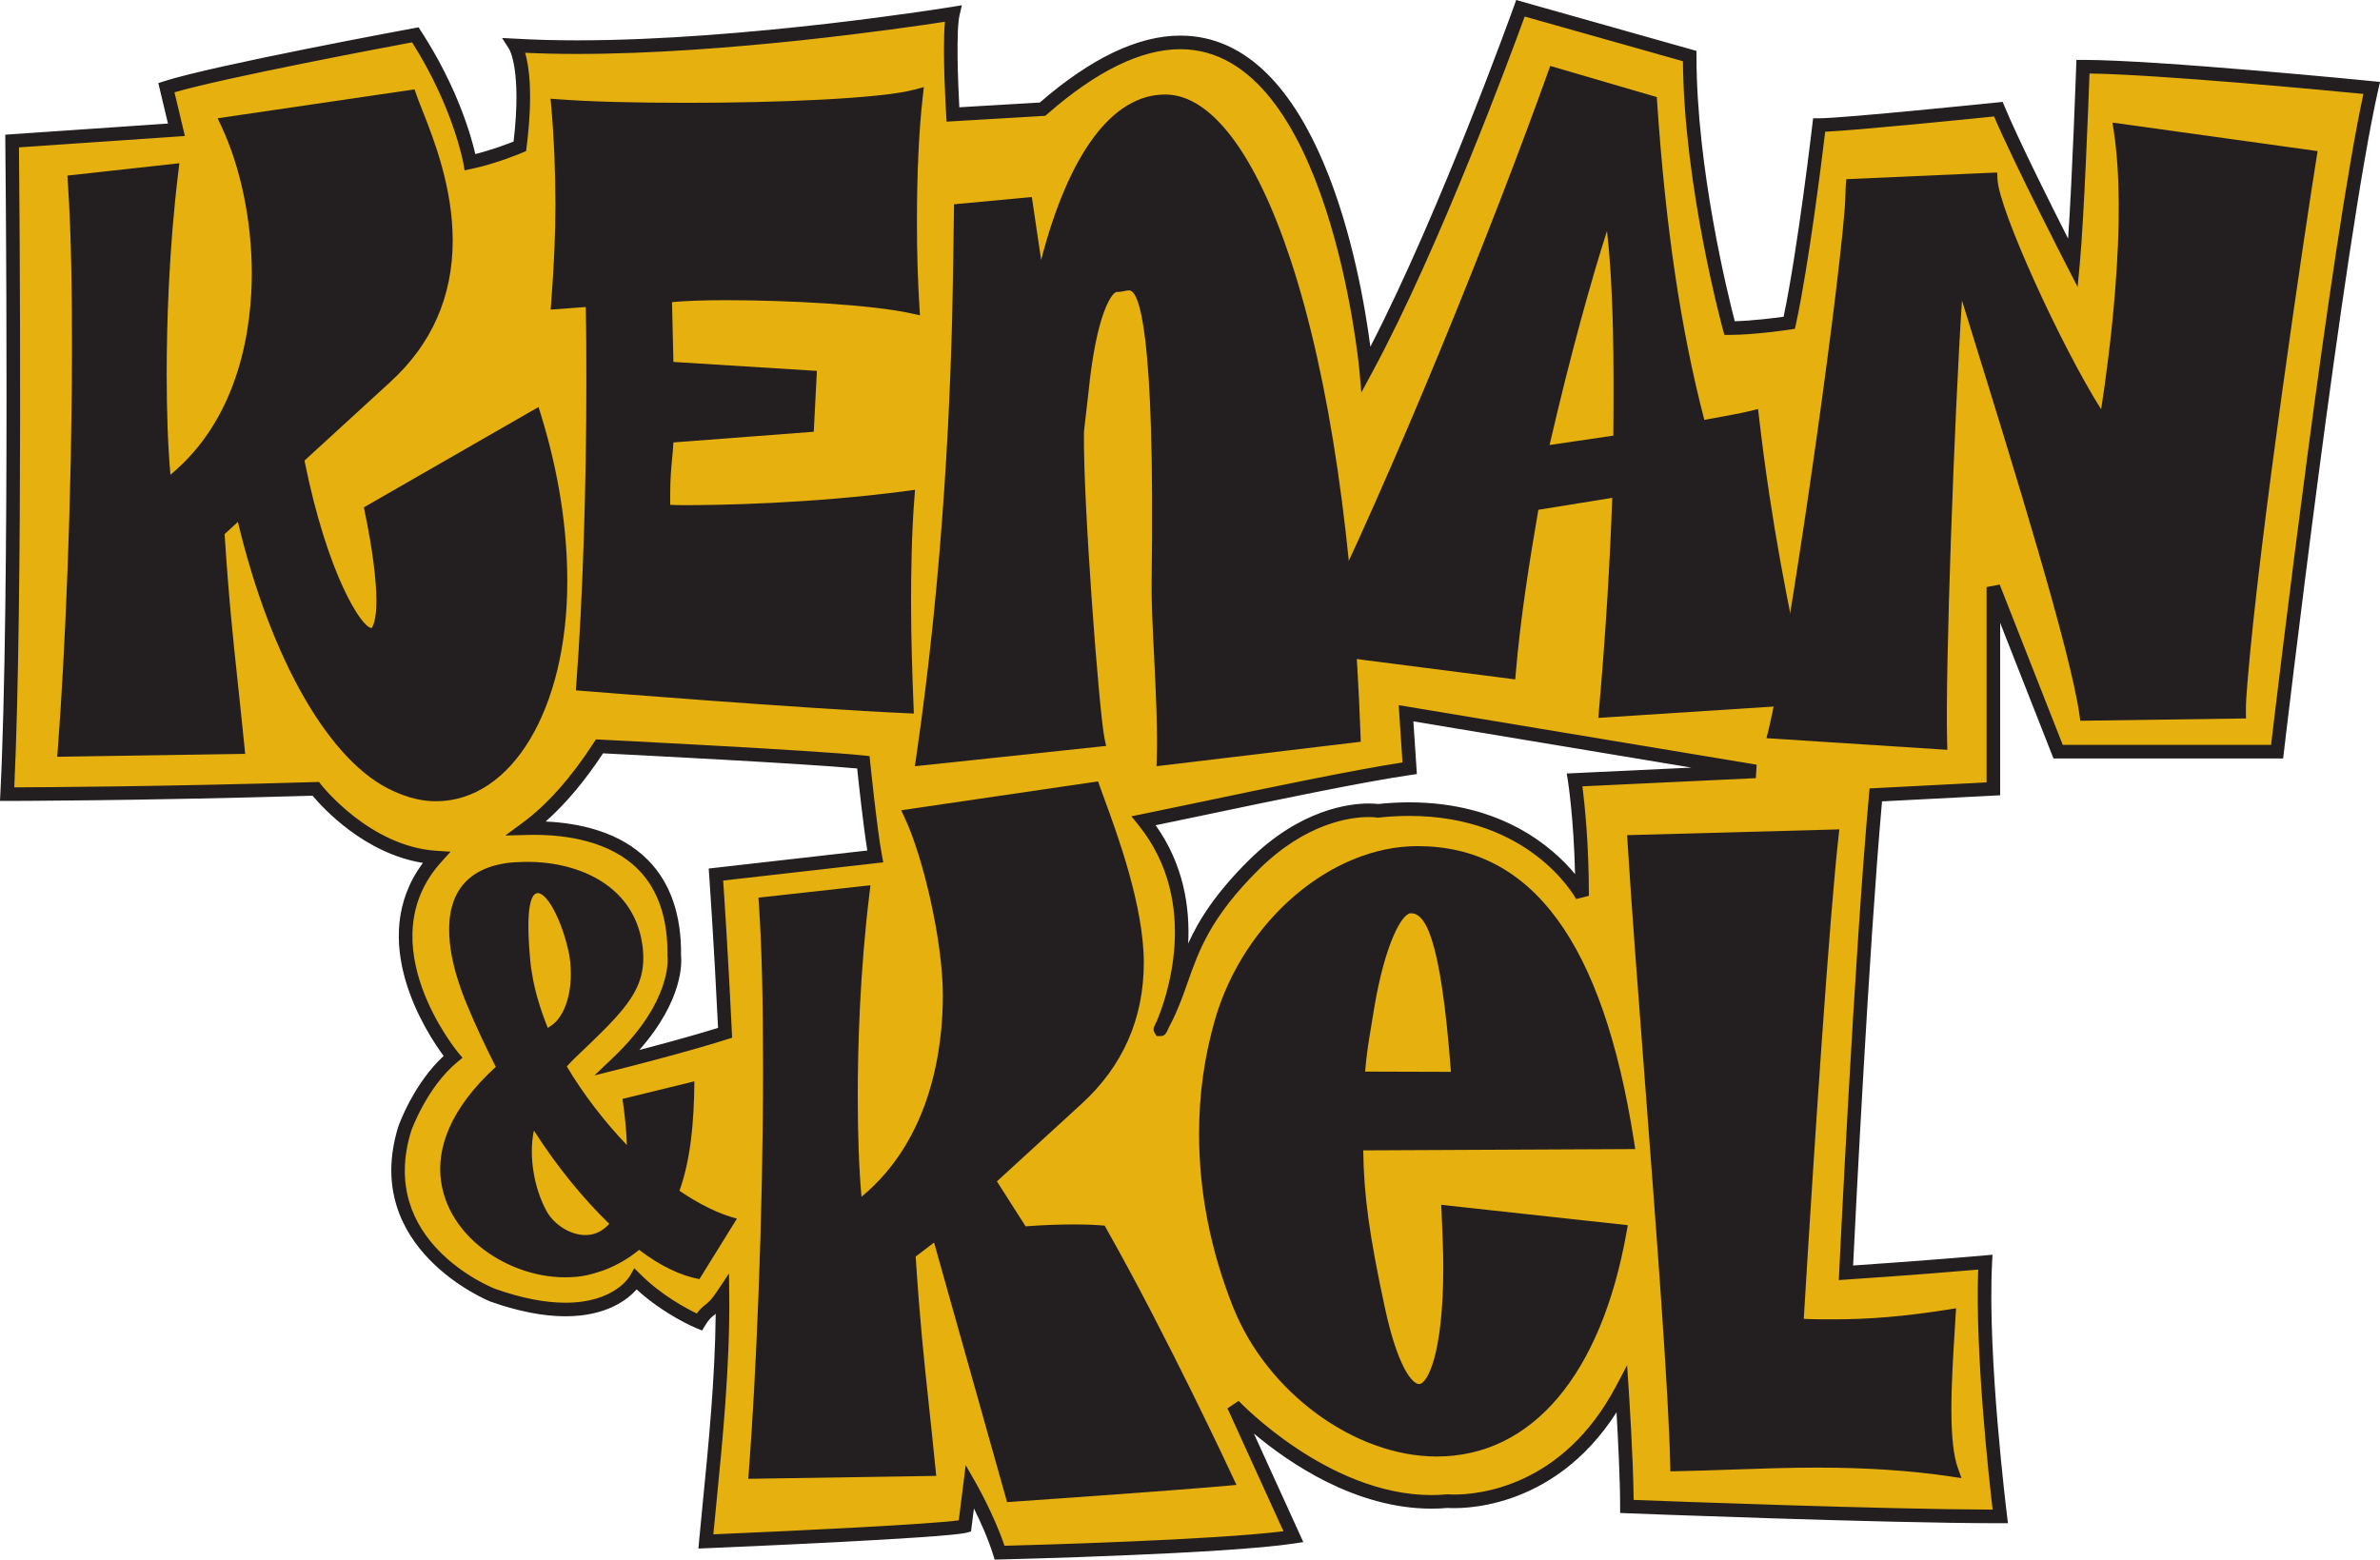
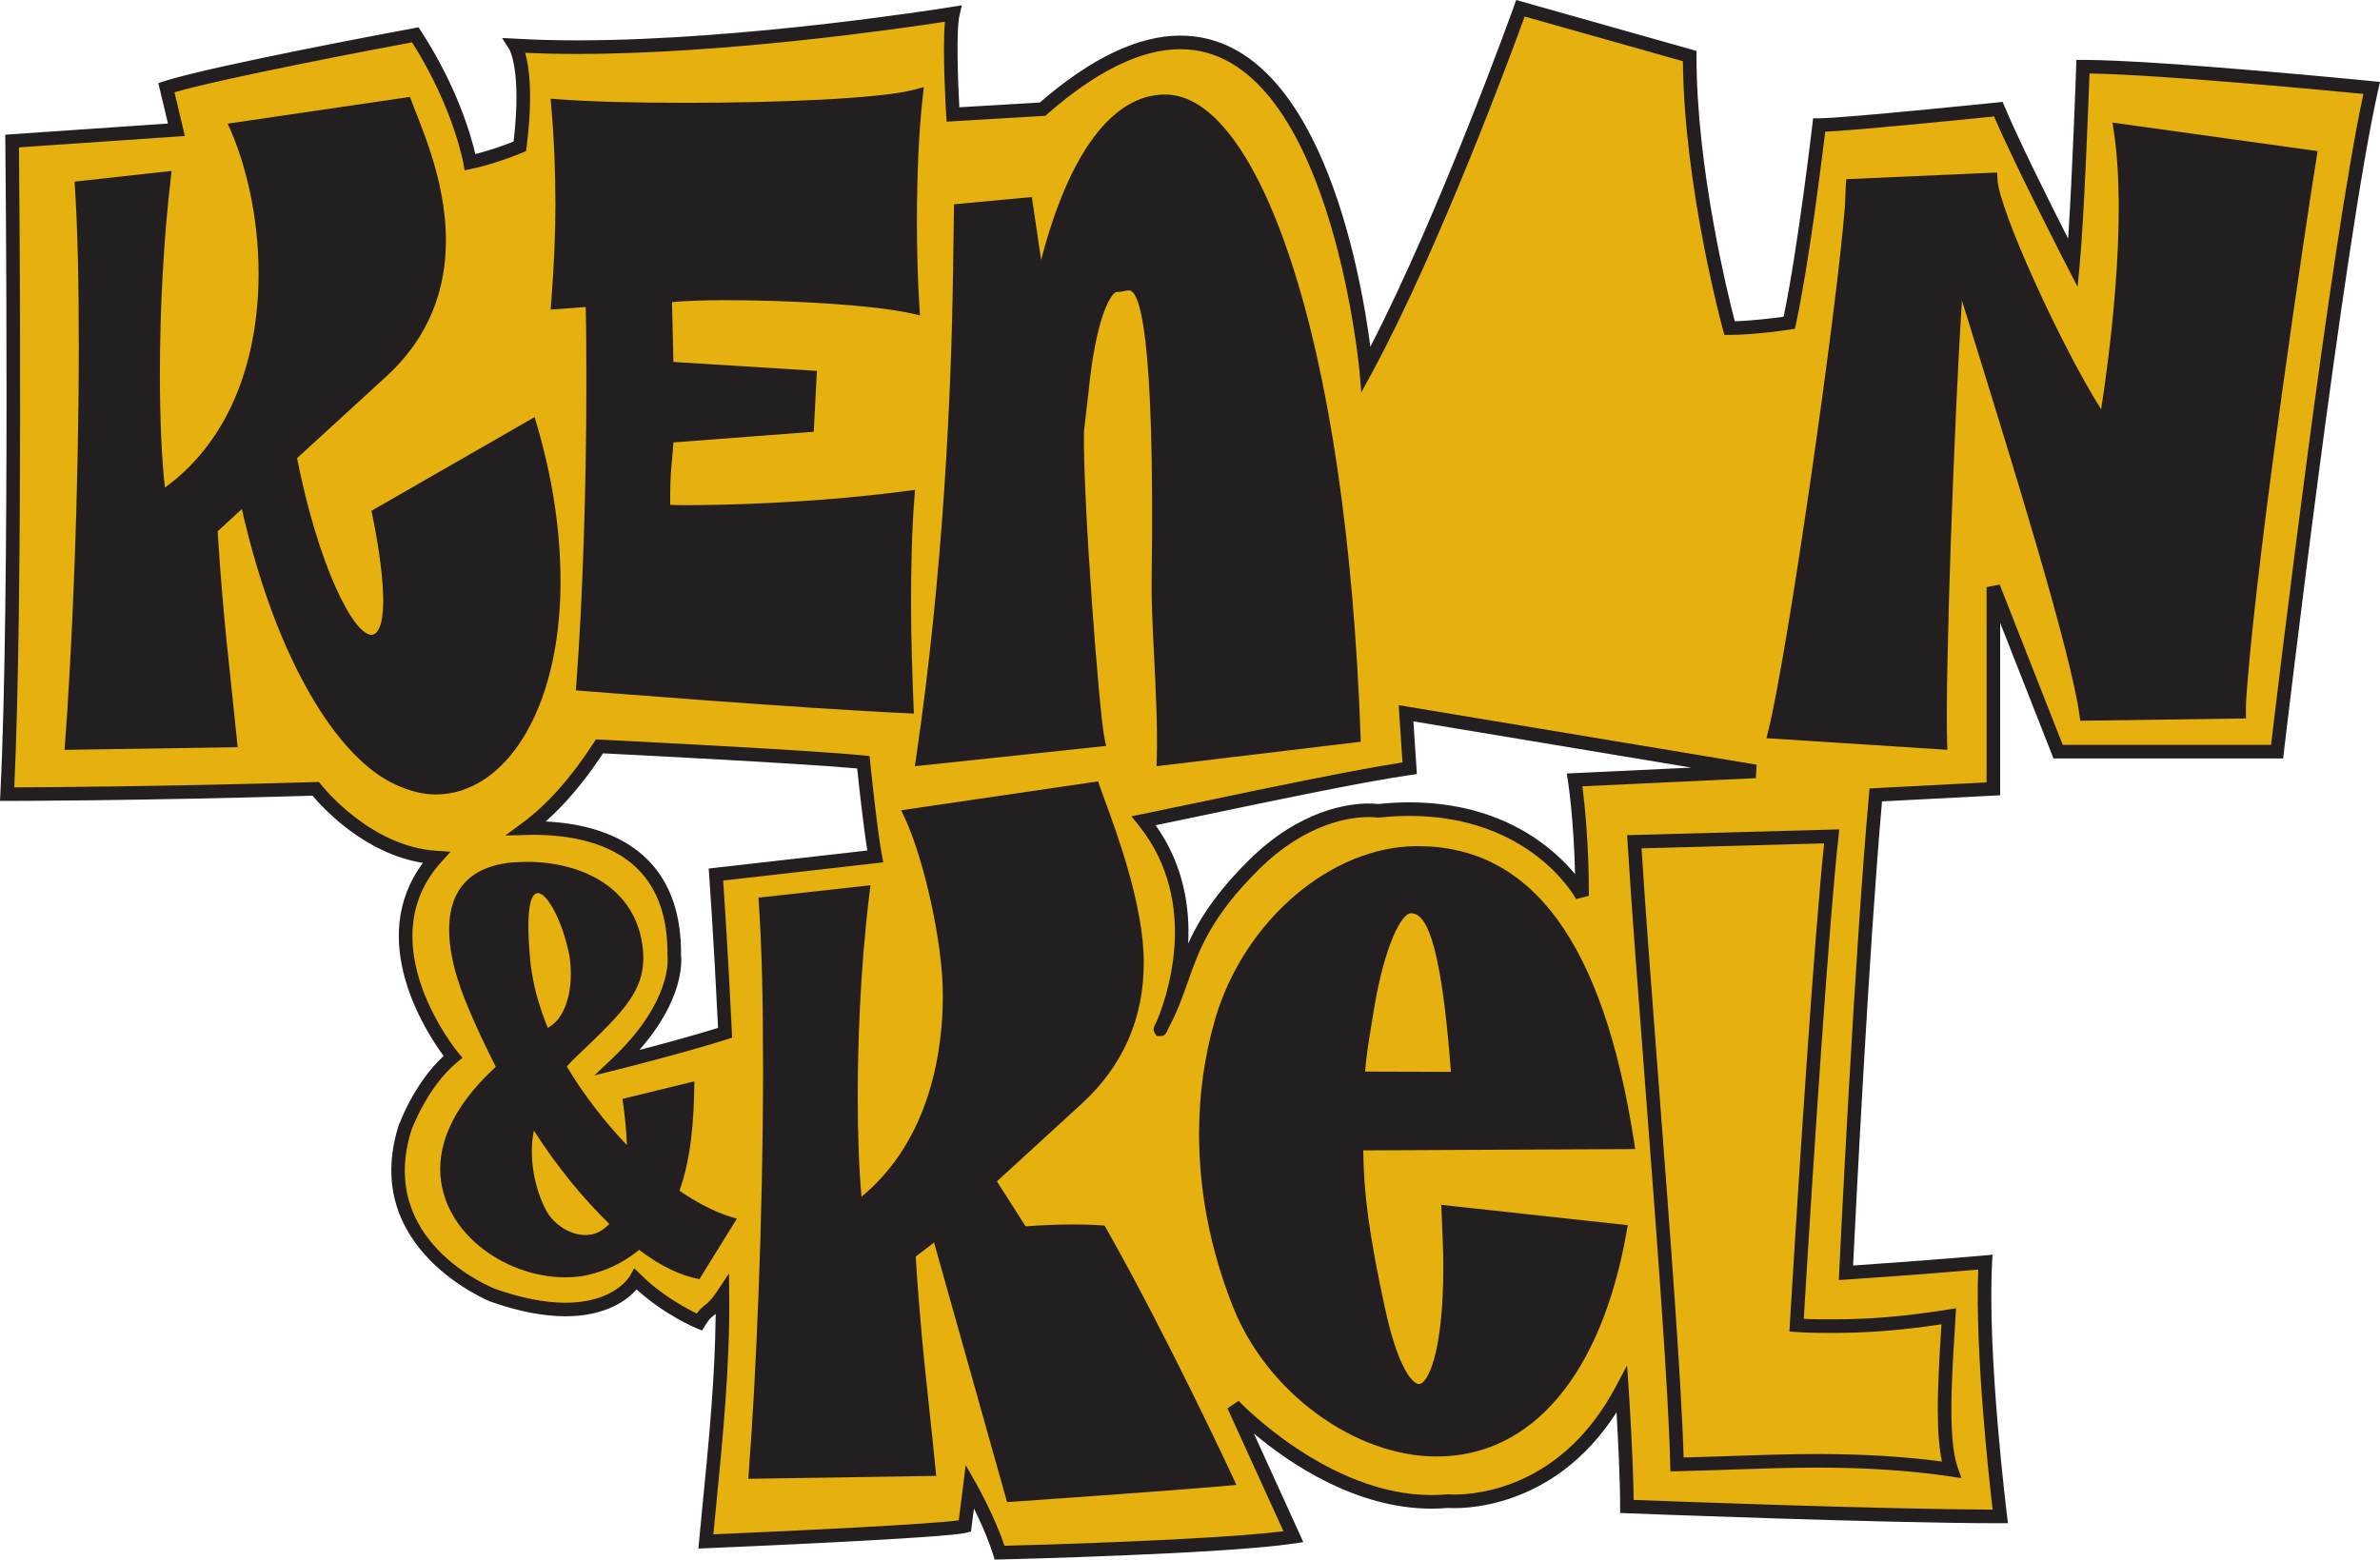
<svg xmlns="http://www.w3.org/2000/svg" xmlns:ns1="http://sodipodi.sourceforge.net/DTD/sodipodi-0.dtd" xmlns:ns2="http://www.inkscape.org/namespaces/inkscape" version="1.1" id="Layer_1" x="0px" y="0px" width="486.4" height="318.801" viewBox="0 0 486.4 318.801" enable-background="new 0 0 1000 700.436" xml:space="preserve" ns1:docname="Kenan_&amp;_Kel_Logo.svg" ns2:version="1.2.2 (732a01da63, 2022-12-09)">
  <defs id="defs287">
	
	
	
	
	
	
	
	
	
	
	
	
	
	
	
	
	
	
	
	
	
	
	
	
	
	
	
	
	
	
	
	
</defs>
  <ns1:namedview id="namedview285" pagecolor="#ffffff" bordercolor="#000000" borderopacity="0.25" ns2:showpageshadow="2" ns2:pageopacity="0.0" ns2:pagecheckerboard="0" ns2:deskcolor="#d1d1d1" showgrid="false" ns2:lockguides="true" ns2:zoom="0.36905586" ns2:cx="335.9925" ns2:cy="330.57326" ns2:window-width="1360" ns2:window-height="697" ns2:window-x="-8" ns2:window-y="-8" ns2:window-maximized="1" ns2:current-layer="Layer_1" />
  <g id="g9132" transform="translate(-257.446,-41.508)">
    <path fill="#e6b00e" d="m 436.316,216.572 -32.553,3.702 c 0,0 0.965,13.416 1.87,32.353 -8.389,2.678 -21.927,6.077 -21.927,6.077 12.954,-12.336 11.537,-21.75 11.537,-21.75 0.362,-23.506 -18.765,-26.472 -30.151,-26.161 4.837,-3.573 9.839,-8.945 14.873,-16.72 0,0 43.751,2.17 53.925,3.25 0.001,0 1.411,13.817 2.426,19.249 m 142.94,-15.64 c 0,0 1.524,9.574 1.524,23.691 0,0 -11.187,-20.627 -41.711,-17.37 0,0 -12.206,-2.047 -25.436,11.1 -14.282,14.207 -13.147,22.266 -18.291,32.049 -4.396,8.374 13.001,-19.859 -4.156,-41.124 12.341,-2.489 40.864,-8.768 54.358,-10.733 l -0.748,-11.237 71.428,11.879 z m 85.576,1.823 v -41.246 l 13.23,33.645 h 44.759 c 0,0 12.207,-104.195 19.327,-135.677 0,0 -43.743,-4.341 -59.006,-4.341 0,0 -1.016,29.308 -2.032,40.164 0,0 -11.189,-21.706 -15.263,-31.474 0,0 -31.537,3.25 -36.621,3.25 0,0 -3.049,26.306 -6.104,40.415 0,0 -7.114,1.087 -12.207,1.087 0,0 -8.146,-29.563 -8.146,-55.61 L 568.18,43.2 c 0,0 -16.278,45.583 -31.541,73.807 0,0 -9.153,-103.111 -66.127,-53.18 L 452.2,64.906 c 0,0 -1.016,-16.278 0,-20.615 0,0 -52.9,8.677 -89.53,6.506 0,0 3.056,4.34 1.017,20.627 0,0 -5.082,2.171 -10.17,3.25 0,0 -2.033,-11.938 -11.19,-26.046 0,0 -40.702,7.535 -50.876,10.796 l 2.052,8.614 -33.581,2.3 c 0,0 1.016,93.344 -1.017,133.506 0,0 26.448,0 63.071,-1.087 0,0 10.146,13.139 24.601,14.049 -15.912,17.657 3.431,40.746 3.431,40.746 -6.59,5.436 -9.827,14.641 -9.827,14.641 -7.476,24.101 17.988,34.082 17.988,34.082 22.982,8.105 29.217,-3.269 29.217,-3.269 5.81,5.794 12.971,8.752 12.971,8.752 1.875,-3.08 2.269,-1.733 4.738,-5.436 0.192,17.448 -2.154,36.744 -3.392,50.277 0,0 48.868,-2.041 52.933,-3.131 l 1.027,-8.162 c 0,0 4.042,7.074 6.074,13.592 0,0 45.807,-1.091 60.045,-3.261 l -12.214,-26.818 c 0,0 20.344,21.706 43.747,19.536 0,0 22.385,2.17 35.603,-22.797 0,0 1.02,15.2 1.02,23.889 0,0 51.889,2.04 76.309,2.04 0,0 -4.076,-32.435 -3.061,-51.975 0,0 -12.202,1.091 -28.48,2.17 0,0 3.048,-64.039 6.098,-97.684 z" id="path240" />
    <path fill="#231f20" d="m 460.724,360.309 -0.312,-0.999 c -1.041,-3.341 -2.644,-6.868 -3.924,-9.452 l -0.593,4.706 -0.9,0.242 c -4.095,1.1 -48.217,2.968 -53.234,3.178 l -1.583,0.065 0.144,-1.578 c 0.231,-2.529 0.501,-5.26 0.786,-8.142 1.12,-11.332 2.49,-25.191 2.604,-38.253 -0.136,0.114 -0.265,0.216 -0.388,0.314 -0.577,0.459 -0.994,0.791 -1.782,2.085 l -0.617,1.014 -1.098,-0.454 c -0.283,-0.117 -6.595,-2.759 -12.27,-7.953 -1.794,2.023 -6.101,5.49 -14.552,5.49 -4.519,0 -9.666,-1.007 -15.297,-2.994 -0.312,-0.121 -26.62,-10.758 -18.853,-35.8 0.146,-0.418 3.132,-8.766 9.258,-14.417 -3.462,-4.681 -15.997,-23.697 -4.229,-39.465 -11.987,-1.918 -20.518,-11.303 -22.553,-13.736 -35.872,1.055 -62.162,1.067 -62.426,1.067 h -1.459 l 0.073,-1.457 c 2.007,-39.662 1.025,-132.488 1.015,-133.421 l -0.014,-1.31 33.253,-2.278 -1.97,-8.271 1.225,-0.392 c 10.141,-3.251 49.381,-10.53 51.046,-10.839 l 0.912,-0.168 0.505,0.777 c 7.47,11.509 10.263,21.503 11.096,25.131 3.31,-0.823 6.443,-2.007 7.821,-2.556 1.716,-14.588 -0.863,-18.836 -0.89,-18.878 l -1.461,-2.292 2.695,0.135 c 3.877,0.23 8.131,0.346 12.643,0.346 34.501,0 76.164,-6.769 76.581,-6.837 l 2.049,-0.335 -0.474,2.021 c -0.723,3.089 -0.333,13.599 -0.047,18.832 l 16.453,-0.97 c 10.457,-9.078 20.114,-13.681 28.707,-13.681 28.316,0 36.853,48.292 38.846,63.595 14.416,-27.943 29.208,-69.216 29.363,-69.65 l 0.436,-1.221 36.848,10.406 v 1.05 c 0,22.845 6.406,48.762 7.821,54.208 3.679,-0.099 8.088,-0.659 9.987,-0.921 2.94,-14.087 5.853,-39.082 5.883,-39.338 l 0.142,-1.228 h 1.236 c 4.956,0 36.165,-3.209 36.479,-3.242 l 1.025,-0.105 0.397,0.952 c 2.896,6.947 9.504,20.144 12.981,26.997 0.863,-12.752 1.637,-34.945 1.646,-35.2 l 0.046,-1.339 h 1.34 c 15.156,0 58.705,4.304 59.143,4.347 l 1.563,0.155 -0.347,1.532 c -7.023,31.051 -19.181,134.491 -19.303,135.533 l -0.144,1.226 h -46.938 l -10.897,-27.712 v 35.244 l -24.143,1.247 c -2.713,30.57 -5.429,84.997 -5.91,94.872 15.305,-1.031 26.777,-2.053 26.895,-2.063 l 1.593,-0.143 -0.083,1.596 c -0.997,19.195 3.011,51.407 3.052,51.73 l 0.195,1.561 h -1.572 c -24.167,0 -75.844,-2.021 -76.363,-2.042 l -1.332,-0.052 v -1.334 c 0,-5.616 -0.436,-14.066 -0.736,-19.241 -13.151,20.531 -32.637,19.676 -34.491,19.542 -1.096,0.098 -2.214,0.147 -3.327,0.147 -15.574,0 -29.216,-9.4 -36.3,-15.36 l 10.109,22.199 -1.814,0.275 c -14.162,2.159 -58.348,3.232 -60.221,3.277 z m -5.917,-19.302 2.062,3.609 c 0.159,0.279 3.748,6.592 5.868,12.868 6.574,-0.171 42.668,-1.175 57.011,-2.97 l -11.441,-25.123 2.275,-1.524 c 0.181,0.192 18.314,19.25 39.415,19.25 1.069,0 2.143,-0.05 3.191,-0.147 l 0.131,-0.012 0.132,0.013 c 0.002,0 0.449,0.041 1.236,0.041 4.997,0 22.146,-1.594 33.005,-22.106 l 2.283,-4.314 0.327,4.87 c 0.01,0.145 0.925,13.871 1.017,22.646 8.072,0.309 50.93,1.911 73.363,1.985 -0.767,-6.527 -3.584,-32.034 -2.952,-49.065 -3.817,0.328 -14.175,1.189 -26.933,2.035 l -1.551,0.103 0.073,-1.553 c 0.031,-0.641 3.084,-64.454 6.102,-97.743 l 0.108,-1.198 23.916,-1.235 v -39.929 l 2.678,-0.508 12.884,32.765 h 42.582 c 1.376,-11.619 12.196,-102.129 18.868,-133.061 -7.675,-0.743 -41.665,-3.968 -55.976,-4.172 -0.215,5.892 -1.105,29.458 -1.989,38.895 l -0.441,4.721 -2.173,-4.214 c -0.109,-0.211 -10.572,-20.527 -14.908,-30.625 -5.167,0.528 -27.692,2.807 -34.507,3.117 -0.637,5.312 -3.321,27.056 -5.985,39.356 l -0.202,0.934 -0.943,0.145 c -0.296,0.045 -7.277,1.103 -12.417,1.103 h -1.057 l -0.281,-1.019 c -0.081,-0.293 -7.978,-29.248 -8.189,-54.928 l -32.342,-9.133 c -2.713,7.462 -17.439,47.36 -31.187,72.781 l -2.193,4.056 -0.409,-4.593 c -0.058,-0.655 -6.187,-65.566 -36.592,-65.566 -7.999,0 -17.163,4.477 -27.238,13.307 l -0.357,0.313 -20.167,1.188 -0.086,-1.38 c -0.037,-0.595 -0.803,-13.058 -0.255,-19.039 -8.52,1.313 -44.614,6.58 -75.166,6.58 -3.734,0 -7.298,-0.079 -10.622,-0.235 0.817,2.81 1.637,8.55 0.29,19.298 l -0.099,0.791 -0.732,0.313 c -0.213,0.091 -5.266,2.237 -10.428,3.331 l -1.411,0.299 -0.244,-1.422 c -0.02,-0.115 -2.032,-11.408 -10.485,-24.746 -5.845,1.093 -37.911,7.137 -48.561,10.21 l 2.129,8.937 -33.91,2.323 c 0.111,11.34 0.83,92.976 -0.96,130.821 6.035,-0.02 30.195,-0.152 61.572,-1.083 l 0.706,-0.021 0.433,0.559 c 0.099,0.126 9.953,12.655 23.591,13.513 l 2.866,0.181 -1.923,2.133 c -14.932,16.57 3.278,38.705 3.464,38.926 l 0.897,1.071 -1.078,0.89 c -6.202,5.117 -9.37,13.943 -9.401,14.031 -6.996,22.559 16.195,31.941 17.187,32.329 5.289,1.865 10.126,2.819 14.329,2.819 9.939,0 13.043,-5.249 13.17,-5.472 l 0.898,-1.579 1.293,1.273 c 4.273,4.263 9.349,6.955 11.487,7.981 0.69,-0.945 1.223,-1.37 1.741,-1.783 0.592,-0.471 1.203,-0.958 2.346,-2.67 l 2.492,-3.736 0.049,4.491 c 0.158,14.268 -1.378,29.81 -2.612,42.298 -0.226,2.285 -0.442,4.473 -0.638,6.542 18.282,-0.775 44.478,-2.079 50.154,-2.859 z m -75.872,-79.674 3.815,-3.634 c 12.174,-11.593 11.133,-20.46 11.121,-20.548 l -0.015,-0.218 c 0.117,-7.593 -1.881,-13.533 -5.94,-17.655 -5.792,-5.883 -14.793,-7.117 -21.323,-7.117 -0.5,0 -0.988,0.007 -1.462,0.02 l -4.414,0.121 3.552,-2.624 c 5.012,-3.702 9.901,-9.205 14.532,-16.358 l 0.436,-0.671 0.798,0.04 c 0.438,0.022 43.907,2.185 54.003,3.255 l 1.12,0.119 0.113,1.12 c 0.015,0.138 1.416,13.822 2.41,19.135 l 0.273,1.465 -32.715,3.72 c 0.264,3.846 1.046,15.697 1.78,31.058 l 0.052,1.064 -1.015,0.324 c -8.335,2.661 -21.876,6.067 -22.012,6.102 z m 17.698,-24.453 c 0.126,1.144 0.583,8.937 -8.521,19.256 4.4,-1.152 11.012,-2.933 16.085,-4.511 -0.88,-18.145 -1.809,-31.12 -1.817,-31.251 l -0.096,-1.328 32.415,-3.686 c -0.809,-5.015 -1.745,-13.667 -2.071,-16.768 -10.847,-1.009 -46.174,-2.803 -51.936,-3.093 -3.751,5.69 -7.683,10.362 -11.729,13.94 6.759,0.305 15.161,2.034 20.93,7.892 4.583,4.653 6.85,11.231 6.74,19.549 z m 97.971,16.418 h -0.777 l -0.406,-0.663 c -0.42,-0.686 -0.185,-1.165 0.394,-2.301 1.708,-3.979 9.293,-24.072 -3.708,-40.186 l -1.435,-1.779 2.24,-0.452 c 3.127,-0.631 7.294,-1.505 11.992,-2.491 13.09,-2.746 30.822,-6.466 41.172,-8.064 l -0.78,-11.711 73.156,12.167 -0.163,2.754 -35.449,1.673 c 0.423,3.275 1.328,11.546 1.328,22.377 l -2.607,0.662 c -0.378,-0.692 -9.578,-16.993 -34.098,-16.993 -2.024,0 -4.126,0.115 -6.246,0.341 l -0.188,0.021 -0.188,-0.032 c -0.002,0 -0.614,-0.097 -1.688,-0.097 -3.506,0 -12.723,1.054 -22.542,10.812 -9.776,9.726 -12.149,16.465 -14.443,22.983 -0.988,2.805 -2.009,5.707 -3.598,8.728 l -0.264,0.508 c -0.468,1.095 -0.747,1.743 -1.702,1.743 z m -0.98,-43.101 c 5.716,8.034 7.034,16.763 6.649,24.173 2.203,-4.851 5.579,-10.234 12.382,-17.001 10.553,-10.486 20.647,-11.618 24.498,-11.618 0.959,0 1.623,0.065 1.94,0.105 2.159,-0.225 4.302,-0.339 6.369,-0.339 18.98,0 29.409,9.263 33.879,14.669 -0.262,-11.393 -1.442,-18.952 -1.456,-19.036 l -0.243,-1.53 25.488,-1.204 -56.833,-9.452 0.717,10.769 -1.27,0.185 c -10.029,1.461 -28.665,5.371 -42.271,8.226 -3.692,0.773 -7.057,1.48 -9.849,2.053 z" id="path242" />
    <path fill="#231f20" d="m 346.53,203.905 c -2.734,0 -5.467,-0.725 -8.205,-1.997 -11.792,-5.294 -24.439,-25.346 -31.45,-56.348 l -4.951,4.558 c 1.193,18.78 2.388,26.984 4.097,44.125 l -35.378,0.548 c 1.54,-20.06 2.902,-52.511 2.902,-82.422 0,-12.037 -0.168,-23.521 -0.854,-33.734 l 19.827,-2.187 c -1.71,14.034 -2.392,28.812 -2.392,41.573 0,9.118 0.344,17.141 1.029,23.16 14.01,-10.213 19.138,-27.354 19.138,-43.759 0,-11.497 -2.564,-22.62 -6.322,-30.635 l 37.261,-5.471 c 1.709,4.919 7.346,16.409 7.346,29.355 0,9.299 -2.903,19.327 -12.309,27.901 l -18.11,16.59 c 4.27,21.702 11.446,36.106 15.208,36.106 1.37,0 2.395,-2.186 2.395,-6.928 0,-4.01 -0.686,-10.213 -2.395,-18.418 l 33.329,-19.15 c 3.758,12.222 5.302,23.522 5.302,33.558 0,26.808 -11.628,43.575 -25.468,43.575" id="path244" />
-     <path fill="#231f20" d="m 346.53,205.292 c -2.836,0 -5.711,-0.695 -8.789,-2.126 -12.866,-5.776 -24.913,-26.737 -31.678,-54.973 l -2.713,2.497 c 0.843,13.09 1.675,20.871 2.724,30.679 0.409,3.83 0.848,7.933 1.327,12.736 l 0.149,1.501 -38.408,0.595 0.116,-1.518 c 1.443,-18.79 2.899,-51.529 2.899,-82.315 0,-9.758 -0.097,-22.401 -0.852,-33.642 l -0.089,-1.326 22.89,-2.524 -0.212,1.739 c -1.968,16.156 -2.381,31.434 -2.381,41.405 0,7.955 0.264,14.984 0.768,20.529 14.408,-11.914 16.624,-30.711 16.624,-41.128 0,-10.702 -2.256,-21.653 -6.19,-30.046 l -0.792,-1.69 40.242,-5.909 0.377,1.084 c 0.292,0.841 0.713,1.904 1.198,3.135 2.328,5.891 6.225,15.75 6.225,26.676 0,11.475 -4.294,21.208 -12.762,28.927 l -17.531,16.06 c 4.766,23.692 11.797,34.223 13.694,34.223 0.217,-0.138 1.007,-1.482 1.007,-5.541 0,-4.372 -0.84,-10.813 -2.365,-18.135 l -0.205,-0.985 35.708,-20.517 0.511,1.661 c 3.559,11.575 5.363,23.002 5.363,33.966 0.001,26.053 -11.294,44.962 -26.855,44.962 z m -38.831,-62.376 0.529,2.338 c 6.363,28.141 18.4,49.882 30.665,55.388 2.722,1.264 5.214,1.875 7.637,1.875 13.952,0 24.08,-17.742 24.08,-42.186 0,-10.162 -1.594,-20.745 -4.74,-31.483 l -30.942,17.778 c 1.435,7.098 2.221,13.359 2.221,17.715 0,6.873 -2.057,8.316 -3.781,8.316 -5.787,0 -12.969,-18.928 -16.569,-37.226 l -0.15,-0.765 18.685,-17.116 c 7.87,-7.174 11.858,-16.216 11.858,-26.878 0,-10.398 -3.774,-19.95 -6.029,-25.656 -0.313,-0.79 -0.598,-1.513 -0.845,-2.163 l -34.329,5.041 c 3.631,8.495 5.694,19.138 5.694,29.529 0,11.396 -2.561,32.38 -19.708,44.88 l -1.927,1.404 -0.27,-2.369 c -0.679,-5.959 -1.038,-14.022 -1.038,-23.316 0,-9.69 0.388,-24.357 2.195,-40.002 l -16.773,1.85 c 0.682,10.979 0.771,23.08 0.771,32.5 0,30.048 -1.384,61.958 -2.792,81.011 l 32.349,-0.501 c -0.42,-4.16 -0.809,-7.796 -1.175,-11.215 -1.069,-10.005 -1.914,-17.908 -2.775,-31.458 l -0.042,-0.661 z" id="path246" />
    <path fill="#231f20" d="m 443.449,86.894 c 0,6.018 0.17,12.036 0.509,17.318 -8.205,-1.823 -25.468,-2.733 -38.115,-2.733 -5.298,0 -9.744,0.186 -12.478,0.548 l 0.347,14.77 29.225,1.823 -0.508,9.851 -28.717,2.186 c 0,3.281 -0.686,6.2 -0.686,11.855 0,1.091 0,2.186 0,3.462 0,0 1.54,0.185 4.104,0.185 7.858,0 26.492,-0.362 45.804,-2.922 -0.508,6.38 -0.685,14.223 -0.685,21.335 0,8.756 0.346,16.957 0.516,21.336 -20.853,-0.91 -66.146,-4.557 -66.146,-4.557 1.193,-15.865 2.048,-38.3 2.048,-61.448 0,-5.841 0,-11.497 -0.17,-17.149 0,0 -4.273,0.37 -7.007,0.547 0.517,-6.743 0.855,-13.486 0.855,-19.878 0,-7.653 -0.339,-14.581 -0.855,-20.237 7.347,0.548 16.751,0.725 26.496,0.725 19.312,0 39.824,-0.91 46.658,-2.733 -0.856,7.48 -1.195,16.601 -1.195,25.716" id="path248" />
    <path fill="#231f20" d="m 444.209,187.361 -1.505,-0.065 c -20.639,-0.901 -65.744,-4.524 -66.197,-4.56 l -1.376,-0.111 0.104,-1.376 c 1.28,-17.018 2.044,-39.949 2.044,-61.344 0,-5.39 0,-10.506 -0.129,-15.643 -1.5,0.125 -3.849,0.314 -5.57,0.426 l -1.595,0.103 0.122,-1.594 c 0.572,-7.481 0.851,-13.95 0.851,-19.772 0,-7.067 -0.294,-14.021 -0.85,-20.111 l -0.148,-1.631 1.634,0.122 c 6.507,0.485 15.14,0.72 26.393,0.72 18.035,0 39.346,-0.83 46.3,-2.686 l 1.968,-0.525 -0.231,2.023 c -0.774,6.779 -1.185,15.617 -1.185,25.558 0,6.113 0.175,12.071 0.505,17.229 l 0.119,1.844 -1.804,-0.4 c -7.977,-1.773 -25.061,-2.7 -37.814,-2.7 -4.556,0 -8.41,0.139 -11.061,0.396 l 0.287,12.229 29.324,1.83 -0.642,12.44 -28.684,2.183 c -0.047,1.019 -0.143,2.029 -0.249,3.146 -0.19,2.004 -0.405,4.276 -0.405,7.421 v 2.183 c 0.669,0.041 1.592,0.077 2.716,0.077 7.116,0 25.807,-0.283 45.621,-2.91 l 1.702,-0.226 -0.136,1.711 c -0.563,7.065 -0.681,15.442 -0.681,21.226 0,8.116 0.298,15.747 0.476,20.307 z m -66.106,-7.282 c 7.54,0.599 44.167,3.477 63.217,4.376 -0.181,-4.628 -0.458,-12.021 -0.458,-19.882 0,-5.376 0.102,-12.98 0.563,-19.741 -19.344,2.446 -37.326,2.716 -44.295,2.716 -2.617,0 -4.203,-0.188 -4.269,-0.195 l -1.223,-0.147 v -4.692 c 0,-3.276 0.223,-5.617 0.419,-7.684 0.143,-1.513 0.267,-2.819 0.267,-4.172 v -1.286 l 28.782,-2.19 0.374,-7.261 -29.126,-1.817 -0.405,-17.287 1.233,-0.164 c 2.762,-0.366 7.14,-0.56 12.66,-0.56 12.026,0 27.903,0.825 36.623,2.407 -0.265,-4.78 -0.404,-10.132 -0.404,-15.604 0,-9.13 0.344,-17.352 0.997,-23.941 -9.04,1.721 -29.44,2.346 -45.073,2.346 -10.414,0 -18.609,-0.202 -24.974,-0.615 0.472,5.77 0.721,12.209 0.721,18.74 0,5.474 -0.243,11.501 -0.74,18.383 2.505,-0.185 5.35,-0.431 5.385,-0.434 l 1.462,-0.126 0.044,1.467 c 0.171,5.673 0.171,11.268 0.171,17.191 0,20.885 -0.727,43.242 -1.951,60.172 z" id="path250" />
    <path fill="#231f20" d="m 477.595,129.598 c -0.008,0.177 -0.008,0.362 -0.008,0.551 -0.193,13.671 3.111,57.312 4.241,62.617 l -35.783,3.801 c 6.05,-41.124 7.295,-80.31 7.566,-99.452 0.114,-8.027 0.178,-12.584 0.178,-12.584 l 13.352,-1.241 2.494,16.819 1.17,-2.032 c 5.82,-24.708 15.211,-36.02 24.947,-35.858 16.408,0.26 35.299,44.464 38.362,129.686 l -38.87,4.655 c 0.33,-11.115 -1.178,-27.5 -1.056,-36.074 0.779,-55.063 -2.896,-60.959 -5.972,-61.007 -0.854,-0.016 -1.71,0.338 -2.395,0.323 0,0 0,0 -0.169,0 -2.462,-0.039 -5.598,6.188 -7.157,21.958 l -0.9,7.838" id="path252" />
    <path fill="#231f20" d="m 444.412,198.136 0.261,-1.771 c 5.619,-38.196 7.208,-75.065 7.551,-99.27 l 0.195,-13.83 15.901,-1.479 1.905,12.85 c 5.669,-21.837 14.605,-33.808 25.32,-33.808 l 0.229,0.002 c 9.274,0.147 18.324,12.199 25.48,33.936 7.898,23.99 12.825,57.563 14.246,97.087 l 0.046,1.276 -41.738,4.999 0.049,-1.61 c 0.183,-6.163 -0.214,-14.151 -0.563,-21.2 -0.281,-5.672 -0.548,-11.031 -0.493,-14.854 0.733,-51.784 -2.57,-59.568 -4.604,-59.6 -10e-4,0 -0.002,0 -0.003,0 -0.32,0 -0.657,0.071 -1.015,0.145 -0.421,0.088 -0.854,0.179 -1.313,0.179 h -0.213 c -0.759,0 -4.093,3.685 -5.776,20.708 l -0.898,7.808 c -0.005,0.144 -0.005,0.292 -0.005,0.445 -0.19,13.536 3.084,57.036 4.212,62.328 l 0.32,1.506 z m 10.746,-112.339 -0.16,11.337 c -0.339,23.915 -1.89,60.152 -7.322,97.864 l 32.547,-3.457 c -1.311,-9.429 -4.203,-48.674 -4.023,-61.413 0,-0.19 0,-0.396 0.009,-0.592 l 0.008,-0.098 0.901,-7.838 c 0.855,-8.646 3.102,-23.187 8.513,-23.187 h 0.192 c 0.195,-0.029 0.506,-0.061 0.789,-0.12 0.458,-0.095 0.977,-0.204 1.551,-0.204 4.235,0.065 8.228,4.937 7.413,62.415 -0.053,3.734 0.211,9.049 0.49,14.676 0.323,6.506 0.686,13.808 0.6,19.811 l 36.016,-4.314 C 529.556,108.459 511.358,63.852 495.731,63.604 l -0.184,-10e-4 c -9.656,0 -18.182,12.681 -23.392,34.791 l -0.046,0.198 -3.262,5.665 -2.886,-19.464 z" id="path254" />
-     <path fill="#231f20" d="m 586.468,82.676 c -3.462,9.477 -9.106,29.339 -14.14,51.462 l 16.211,-2.379 c 0.154,-18.11 0.139,-34.845 -2.071,-49.083 m -0.855,104.088 c 0.103,-1.264 0.2,-2.355 0.307,-3.627 1.163,-13.801 2.001,-27.823 2.467,-41.502 l -17.745,2.872 c -2,11.517 -3.848,23.247 -4.785,34.322 L 526.3,173.748 c 17.196,-34.96 37.17,-84.489 48.833,-117.063 l 19.595,5.731 c 1.761,25.979 4.927,47.339 10.012,66.505 0,0 8.177,-1.41 10.808,-2.072 2.687,23.144 6.129,39.217 9.922,57.335 z" id="path256" />
-     <path fill="#231f20" d="m 584.101,188.252 0.13,-1.6 c 0.062,-0.756 0.121,-1.452 0.182,-2.16 l 0.126,-1.471 c 1.123,-13.34 1.931,-26.703 2.402,-39.747 l -15.101,2.443 c -1.761,10.192 -3.65,21.999 -4.601,33.228 l -0.123,1.443 -42.917,-5.512 0.856,-1.741 c 17.446,-35.47 37.512,-85.471 48.771,-116.918 l 0.44,-1.231 21.779,6.37 0.066,0.966 c 1.741,25.704 4.811,46.407 9.645,65.012 2.387,-0.42 7.514,-1.343 9.452,-1.83 l 1.533,-0.386 0.183,1.571 c 2.59,22.303 5.955,38.375 9.521,55.391 l 0.709,3.386 z m 5.729,-48.257 -0.057,1.686 c -0.464,13.624 -1.295,27.611 -2.471,41.571 l -0.126,1.477 c -0.016,0.182 -0.031,0.364 -0.047,0.545 l 36.652,-2.372 -0.054,-0.255 c -3.495,-16.687 -6.802,-32.472 -9.38,-54.106 -3.355,0.707 -9.089,1.697 -9.373,1.747 l -1.252,0.215 -0.325,-1.227 c -5.006,-18.865 -8.184,-39.796 -9.989,-65.801 l -17.412,-5.093 c -11.176,31.061 -30.535,79.255 -47.599,114.235 l 36.202,4.65 c 1.027,-11.256 2.931,-22.96 4.675,-32.999 l 0.169,-0.974 z m -19.304,-4.19 0.449,-1.974 c 5.328,-23.42 10.966,-42.807 14.189,-51.631 l 2.674,0.263 c 2.197,14.161 2.246,30.708 2.088,49.309 l -0.01,1.188 z m 15.343,-47.074 c -3.146,9.741 -7.51,25.402 -11.736,43.74 l 13.029,-1.912 c 0.124,-15.487 0.074,-29.514 -1.293,-41.828 z" id="path258" />
    <path fill="#231f20" d="m 715.354,181.175 c -0.177,2.178 -0.323,3.994 -0.299,5.825 l -31.258,0.433 c -2.064,-14.833 -16.295,-59.691 -26.224,-91.898 -0.047,0.54 -0.106,1.272 -0.178,2.179 -1.622,20.166 -3.863,79.995 -3.402,95.584 l -33.791,-2.178 c 4.073,-16.464 13.932,-85.655 15.625,-106.735 0.178,-2.178 0.134,-3.821 0.225,-4.919 l 28.233,-1.249 c 0.299,6.975 15.349,39.466 23.368,50.639 0.639,-3.607 2.395,-14.793 3.435,-27.692 0.891,-11.083 1.189,-23.313 -0.264,-32.967 l 38.678,5.38 c -2.403,14.963 -11.77,77.979 -14.148,107.598" id="path260" />
    <path fill="#231f20" d="m 655.425,194.781 -36.968,-2.382 0.398,-1.611 c 3.98,-16.089 13.896,-85.449 15.589,-106.513 0.101,-1.23 0.127,-2.267 0.151,-3.181 0.018,-0.679 0.034,-1.26 0.074,-1.741 l 0.101,-1.218 30.841,-1.364 0.06,1.387 c 0.265,6.173 13,34.095 21.185,47.017 0.868,-5.551 2.076,-14.522 2.85,-24.122 1.076,-13.4 0.991,-24.385 -0.253,-32.649 l -0.277,-1.837 41.921,5.832 -0.225,1.399 c -2.428,15.115 -11.756,77.871 -14.135,107.488 -0.171,2.1 -0.317,3.913 -0.295,5.696 l 0.019,1.386 -33.868,0.469 -0.169,-1.213 c -1.805,-12.97 -13.283,-50.033 -22.505,-79.813 -0.509,-1.642 -1.012,-3.266 -1.508,-4.869 -1.531,23.278 -3.458,75.863 -3.03,90.315 z m -33.496,-4.94 30.642,1.975 c -0.307,-18.024 1.88,-74.776 3.442,-94.213 0.072,-0.91 0.131,-1.646 0.18,-2.19 l 2.707,-0.287 c 1.173,3.802 2.403,7.78 3.669,11.863 9.449,30.513 20.123,64.98 22.419,79.039 l 28.691,-0.397 c 0.038,-1.451 0.158,-2.925 0.292,-4.569 2.318,-28.858 11.206,-89.031 13.938,-106.306 l -35.462,-4.933 c 1.031,8.232 1.04,18.799 0.023,31.452 -0.974,12.07 -2.628,23.169 -3.451,27.823 l -0.574,3.242 -1.92,-2.674 C 679.272,119.559 664.817,89.321 663.068,79.66 l -25.688,1.136 c -0.004,0.12 -0.007,0.243 -0.011,0.37 -0.023,0.903 -0.053,2.026 -0.159,3.332 -1.69,21.054 -10.981,86.327 -15.281,105.343 z" id="path262" />
    <path fill="#231f20" d="m 366.551,272.6 c -0.596,2.954 -0.477,5.802 -0.103,8.236 0.492,3.285 1.523,5.994 2.548,7.956 1.485,3.005 5.412,5.652 9.067,5.104 1.418,-0.216 2.662,-0.902 3.91,-2.209 -5.217,-5.065 -10.542,-11.478 -15.422,-19.087 m 6.656,-38.347 c -1.453,-5.502 -4.163,-10.446 -5.995,-10.17 -1.517,0.225 -2.371,4.218 -1.296,14.758 0.071,0.484 0.143,0.969 0.225,1.461 0.563,3.773 1.757,7.574 3.258,11.335 l 0.477,-0.323 c 3.226,-1.977 4.935,-7.841 3.962,-14.286 -0.131,-0.858 -0.383,-1.814 -0.631,-2.775 z m 27.177,68.726 c -3.738,-0.685 -7.979,-2.662 -12.32,-5.987 -2.024,1.67 -4.49,3.163 -7.346,4.218 -1.382,0.453 -2.769,0.914 -4.285,1.146 -12.269,1.847 -26.909,-6.526 -28.819,-19.182 -1.052,-6.936 1.871,-15.093 11.162,-23.593 -2.056,-4.041 -4.041,-8.228 -5.833,-12.561 -1.465,-3.517 -2.781,-7.42 -3.372,-11.315 -1.24,-8.28 0.678,-16.161 11.328,-17.764 1.008,-0.154 2.04,-0.186 3.179,-0.233 10.725,-0.374 22.738,4.29 24.609,16.696 0,0 0.016,0.13 0.039,0.248 1.236,8.897 -3.403,13.207 -13.463,22.821 -0.639,0.59 -1.354,1.323 -1.977,2.032 3.47,5.833 7.719,11.288 12.276,16.077 -0.095,-2.725 -0.37,-5.919 -0.902,-9.444 l 14.696,-3.592 c -0.063,8.473 -0.788,16.054 -3.049,22.372 4.041,2.75 8.074,4.758 11.745,5.691 z" id="path264" />
    <path fill="#231f20" d="m 534.658,275.278 c 0,9.48 1.024,17.894 4.442,33.759 2.388,11.123 5.471,16.778 8.374,16.778 3.411,0 6.326,-8.389 6.326,-25.345 0,-3.285 -0.174,-7.113 -0.351,-11.123 l 35.043,3.825 c -5.811,32.644 -21.537,44.677 -37.431,44.677 -16.751,0 -33.837,-13.317 -40.34,-29.722 -4.781,-12.037 -6.833,-23.884 -6.833,-34.833 0,-8.39 1.197,-16.042 3.245,-23.156 5.813,-19.693 22.907,-34.282 40.001,-34.282 21.285,0 36.26,16.672 42.881,59.16 l -55.357,0.262 m 20.809,-13.277 c -2.226,-31.183 -5.774,-35.2 -9.701,-35.2 -3.592,0 -7.012,9.476 -8.89,20.785 -0.721,4.738 -1.524,8.204 -1.938,14.353 z" id="path266" />
    <path fill="#231f20" d="m 551.063,339.236 c -16.818,0 -34.715,-13.154 -41.63,-30.598 -4.599,-11.578 -6.931,-23.47 -6.931,-35.345 0,-8.128 1.079,-15.828 3.299,-23.54 5.94,-20.12 23.709,-35.286 41.335,-35.286 23.451,0 37.925,19.735 44.252,60.333 l 0.248,1.594 -55.583,0.265 c 0.104,9.153 1.264,17.507 4.404,32.086 2.657,12.38 5.661,15.683 7.018,15.683 1.611,0 4.938,-5.856 4.938,-23.958 0,-3.161 -0.162,-6.833 -0.334,-10.722 l -0.087,-1.956 38.127,4.161 -0.261,1.462 c -5.182,29.12 -19.323,45.821 -38.795,45.821 z m -3.927,-121.993 c -16.443,0 -33.068,14.311 -38.671,33.288 -2.145,7.449 -3.188,14.898 -3.188,22.763 0,11.523 2.266,23.07 6.734,34.321 6.52,16.446 23.307,28.846 39.051,28.846 17.677,0 30.673,-15.308 35.794,-42.072 l -31.949,-3.487 c 0.151,3.446 0.28,6.698 0.28,9.568 0,16.989 -2.812,26.733 -7.713,26.733 -3.911,0 -7.185,-6.014 -9.73,-17.875 -3.345,-15.524 -4.474,-24.116 -4.474,-34.05 v -1.381 l 55.121,-0.263 c -6.2,-37.939 -19.703,-56.391 -41.255,-56.391 z m 9.821,46.15 -23.503,-0.071 0.099,-1.477 c 0.311,-4.613 0.831,-7.701 1.382,-10.97 0.19,-1.126 0.383,-2.269 0.569,-3.498 1.1,-6.617 4.293,-21.964 10.262,-21.964 5.5,0 8.896,5.815 11.085,36.489 z m -20.524,-2.838 17.541,0.054 c -2.15,-28.694 -5.509,-32.42 -8.208,-32.42 -1.77,0 -5.272,6.088 -7.521,19.625 -0.186,1.225 -0.381,2.382 -0.573,3.522 -0.479,2.834 -0.933,5.529 -1.239,9.219 z" id="path268" />
-     <path fill="#231f20" d="m 628.888,340.117 c -9.575,0 -19.319,0.547 -28.717,0.732 -0.517,-24.069 -6.668,-93.906 -8.717,-127.279 l 40.34,-1.099 c -1.891,16.963 -4.962,63.097 -7.18,99.928 2.564,0.186 5.12,0.186 7.519,0.186 7.176,0 14.357,-0.548 23.586,-2.009 -0.34,5.656 -0.855,12.77 -0.855,18.965 0,5.105 0.347,9.489 1.371,12.399 -8.551,-1.275 -17.78,-1.823 -27.347,-1.823" id="path270" />
    <path fill="#231f20" d="m 658.308,343.653 -2.278,-0.34 c -8.039,-1.2 -17.171,-1.808 -27.142,-1.808 -5.792,0 -11.729,0.204 -17.471,0.401 -3.696,0.127 -7.519,0.258 -11.219,0.331 l -1.385,0.028 -0.029,-1.385 c -0.318,-14.858 -2.761,-46.81 -5.122,-77.709 -1.446,-18.917 -2.812,-36.785 -3.593,-49.515 l -0.088,-1.433 43.368,-1.181 -0.177,1.584 c -1.839,16.505 -4.852,61.414 -7.09,98.473 2.049,0.1 4.077,0.1 6.05,0.1 7.462,0 14.669,-0.614 23.368,-1.992 l 1.706,-0.271 -0.273,4.486 c -0.32,5.127 -0.683,10.939 -0.683,16.12 0,5.562 0.423,9.467 1.292,11.938 z m -29.42,-4.924 c 9.248,0 17.794,0.518 25.442,1.541 -0.579,-2.643 -0.854,-6.127 -0.854,-10.729 0,-5.267 0.365,-11.125 0.687,-16.292 l 0.064,-1.039 c -8.098,1.217 -14.978,1.763 -22.095,1.763 -2.461,0 -5.005,0 -7.618,-0.189 l -1.367,-0.099 0.081,-1.369 c 2.182,-36.232 5.136,-80.495 7.017,-98.415 l -37.317,1.016 c 0.793,12.6 2.11,29.834 3.501,48.04 2.294,30.01 4.662,61.012 5.095,76.474 3.246,-0.075 6.57,-0.189 9.798,-0.3 5.765,-0.196 11.726,-0.402 17.566,-0.402 z" id="path272" />
    <path fill="#231f20" d="m 466.326,293.637 c 9.921,-0.812 16.026,-0.272 16.026,-0.272 12.762,22.593 25.691,50.47 25.691,50.47 -12.21,1.091 -43.751,3.262 -43.751,3.262 l -15.172,-53.945 -5.971,4.561 c 1.193,18.776 2.395,26.98 4.101,44.122 l -35.382,0.551 c 1.54,-20.056 2.91,-52.515 2.91,-82.425 0,-12.037 -0.177,-23.522 -0.854,-33.727 l 19.828,-2.194 c -1.71,14.046 -2.396,28.816 -2.396,41.577 0,9.122 0.339,17.141 1.024,23.156 14.018,-10.209 19.143,-27.351 19.143,-43.759 0,-11.485 -4.101,-28.749 -7.858,-36.776 l 37.261,-5.466 c 1.709,4.927 8.89,22.545 8.89,35.491 0,9.299 -2.915,19.335 -12.309,27.902 l -18.118,16.594 6.937,10.878" id="path274" />
    <path fill="#231f20" d="m 463.263,348.558 -14.924,-53.063 -3.756,2.869 c 0.835,12.964 1.662,20.694 2.704,30.432 0.415,3.877 0.859,8.028 1.344,12.9 l 0.149,1.501 -38.411,0.599 0.116,-1.518 c 1.447,-18.841 2.907,-51.603 2.907,-82.319 0,-14.385 -0.263,-24.759 -0.852,-33.635 l -0.087,-1.324 22.889,-2.532 -0.212,1.739 c -1.972,16.193 -2.385,31.457 -2.385,41.41 0,7.973 0.263,15 0.764,20.526 14.41,-11.906 16.628,-30.709 16.628,-41.129 0,-11.265 -4.08,-28.396 -7.728,-36.188 l -0.791,-1.69 40.243,-5.904 0.376,1.085 c 0.217,0.625 0.523,1.458 0.892,2.46 2.621,7.125 8.075,21.952 8.075,33.485 0,11.473 -4.294,21.205 -12.762,28.927 l -17.257,15.805 5.861,9.194 c 3.376,-0.257 6.656,-0.387 9.764,-0.387 3.573,0 5.58,0.174 5.664,0.182 l 0.727,0.064 0.358,0.635 c 12.644,22.382 25.613,50.29 25.743,50.569 l 0.831,1.791 -1.966,0.176 c -12.085,1.08 -43.464,3.242 -43.779,3.263 z m -13.36,-57.749 15.42,54.826 c 5.412,-0.375 28.941,-2.018 40.622,-3.01 -3.036,-6.446 -13.811,-29.039 -24.435,-47.927 -0.861,-0.05 -2.471,-0.122 -4.7,-0.122 -3.287,0 -6.777,0.149 -10.371,0.443 l -0.834,0.068 -8.013,-12.566 18.978,-17.38 c 7.869,-7.176 11.858,-16.219 11.858,-26.879 0,-11.039 -5.339,-25.553 -7.903,-32.527 -0.192,-0.522 -0.368,-1 -0.522,-1.426 l -34.335,5.038 c 3.565,8.617 7.244,24.486 7.244,35.667 0,11.399 -2.562,32.389 -19.713,44.881 l -1.926,1.402 -0.27,-2.367 c -0.677,-5.932 -1.034,-13.994 -1.034,-23.313 0,-9.673 0.389,-24.326 2.199,-40.006 l -16.774,1.856 c 0.533,8.646 0.772,18.752 0.772,32.493 0,29.981 -1.388,61.913 -2.8,81.015 l 32.353,-0.504 c -0.426,-4.226 -0.82,-7.912 -1.191,-11.378 -1.065,-9.956 -1.906,-17.819 -2.763,-31.291 l -0.047,-0.741 z" id="path276" />
  </g>
</svg>